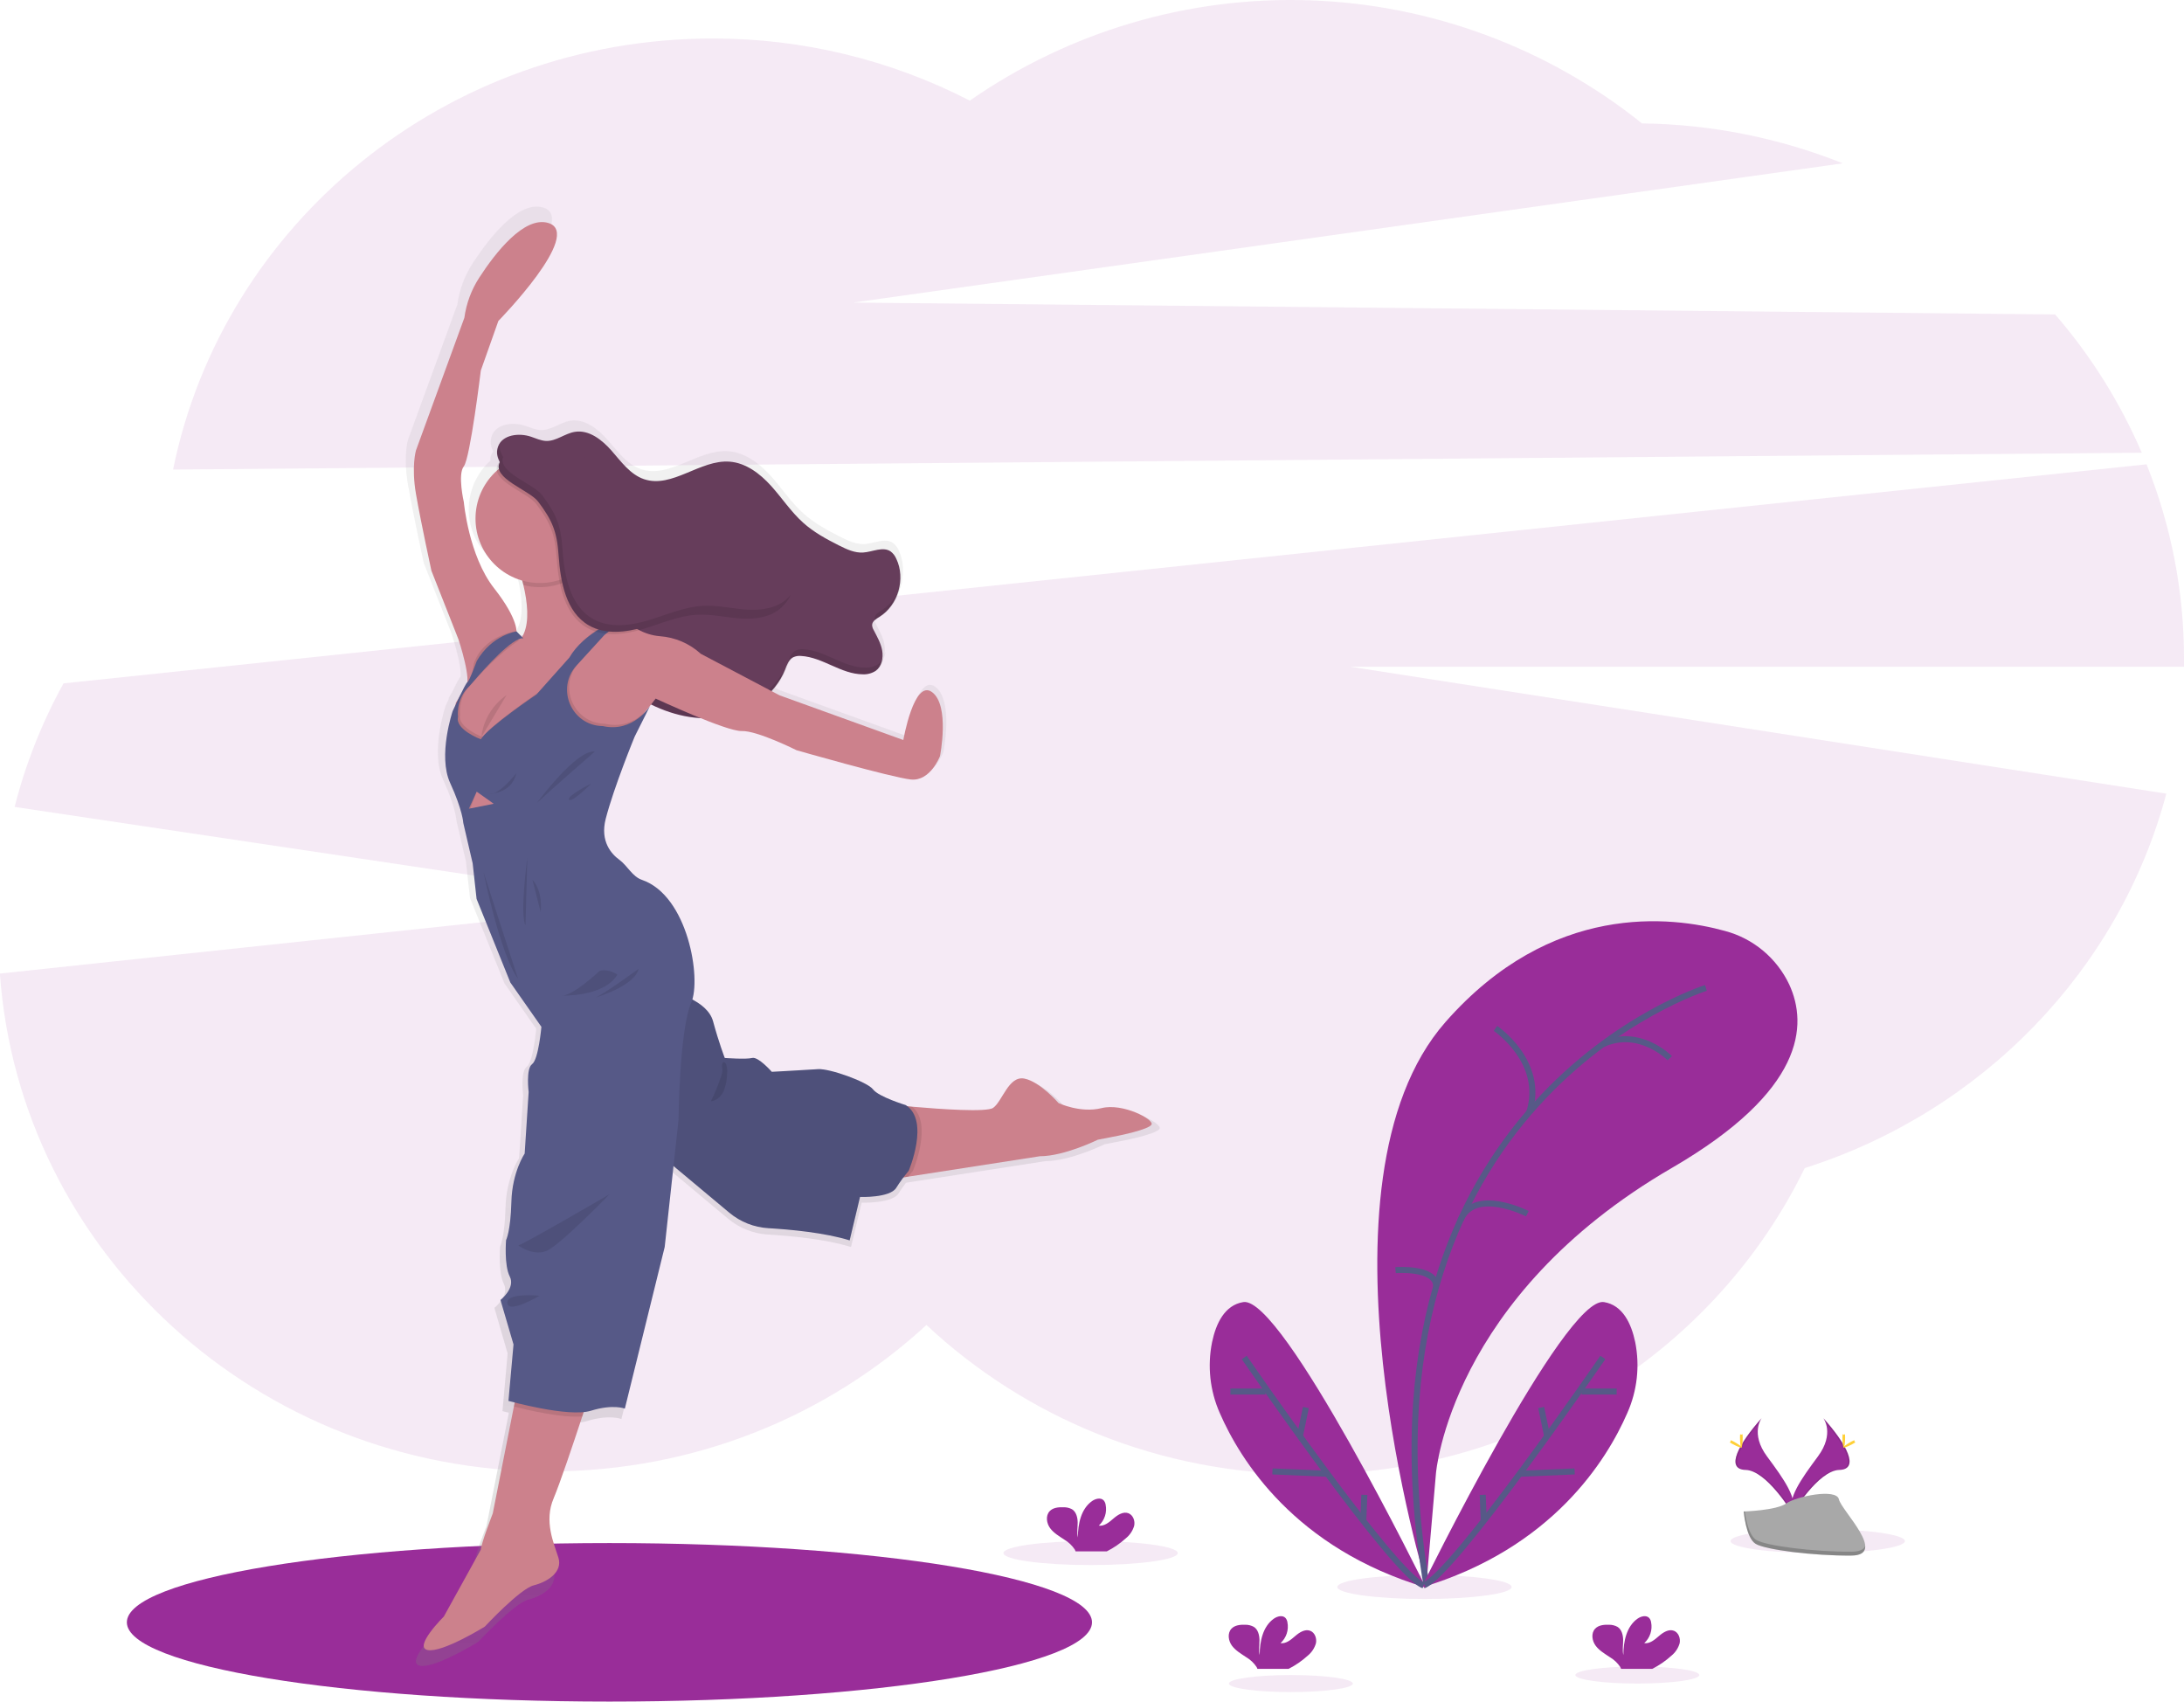
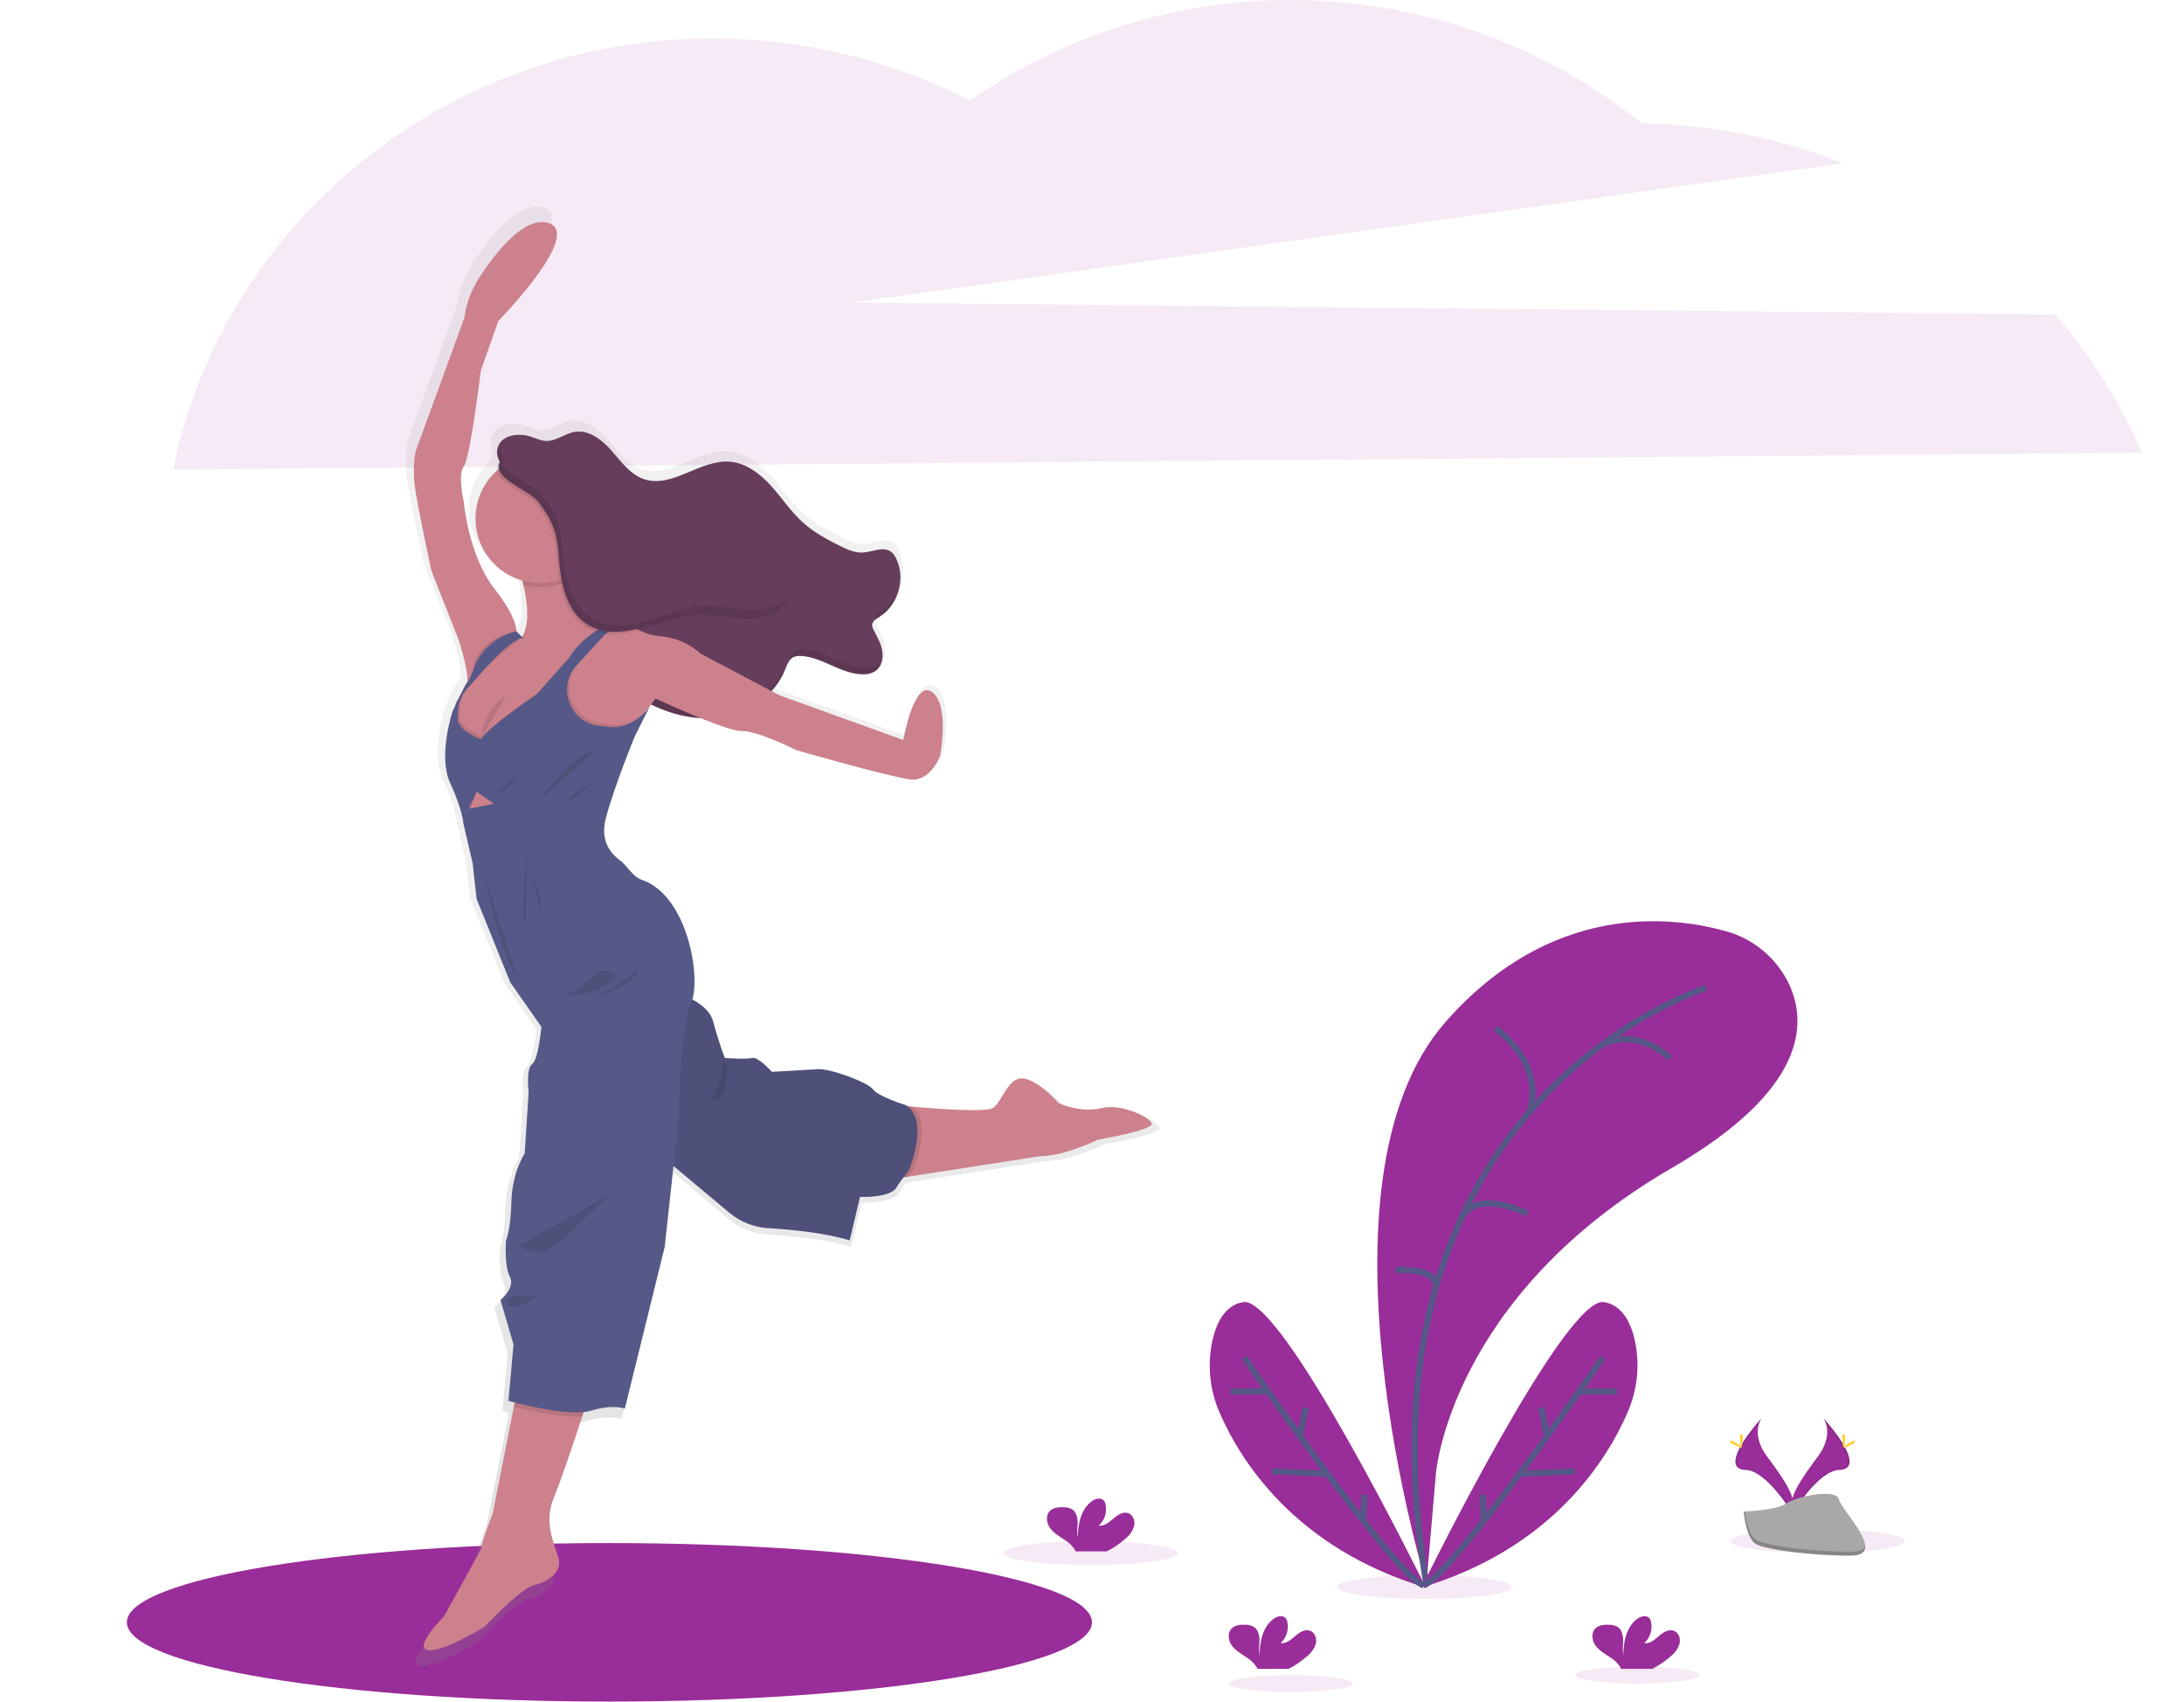
<svg xmlns="http://www.w3.org/2000/svg" width="362" height="282" viewBox="0 0 362 282" fill="none">
  <g clip-path="url(#clip0_3223_9235)">
    <path opacity="0.1" d="M355 75.031C351.416 66.699 346.573 58.968 340.641 52.112L141.426 50.146L305.447 27.067C294.852 22.84 283.571 20.598 272.167 20.452C256.476 7.888 237.157 0.734 217.082 0.053C197.006 -0.627 177.248 5.203 160.746 16.675C147.558 9.883 132.939 6.354 118.11 6.382C73.846 6.382 36.961 37.092 28.688 77.82L355 75.031Z" fill="#992D99" />
-     <path opacity="0.1" d="M362.002 109.186C362.011 98.142 359.903 87.199 355.793 76.951L10.527 113.256C6.966 119.707 4.243 126.587 2.422 133.73L109.34 149.699L-0.02 161.347C3.272 207.451 42.726 243.859 90.922 243.859C115.182 243.859 137.229 234.632 153.561 219.587C169.95 234.918 192.205 244.342 216.726 244.342C253.111 244.342 284.514 223.59 299.137 193.583C328.478 184.257 351.269 160.832 359.07 131.53L223.875 110.506H362.002C361.995 110.065 362.002 109.627 362.002 109.186Z" fill="#992D99" />
    <path d="M101.014 282C145.189 282 181 276.119 181 268.865C181 261.611 145.189 255.73 101.014 255.73C56.839 255.73 21.027 261.611 21.027 268.865C21.027 276.119 56.839 282 101.014 282Z" fill="#992D99" />
    <path d="M183.739 184.253C180.142 185.157 176.449 183.399 176.449 183.399C176.449 183.399 173.299 179.746 170.642 179.252C167.985 178.757 166.956 183.082 165.378 184.193C164.285 184.974 156.406 184.416 151.635 183.999L150.814 183.925C150.733 183.865 150.652 183.802 150.564 183.745C150.564 183.745 145.984 182.333 145.029 181.084C144.074 179.834 137.692 177.522 135.712 177.656C133.732 177.79 127.879 178.108 127.879 178.108C127.879 178.108 125.585 175.492 124.549 175.764C123.513 176.036 119.912 175.743 119.912 175.743C119.912 175.743 118.922 173.194 117.932 169.541C117.47 167.836 115.934 166.639 114.429 165.852C115.782 161.263 113.372 148.174 105.888 145.615C104.257 145.057 103.422 143.204 102.033 142.188C100.789 141.28 98.753 139.141 99.75 135.276C101.159 129.865 104.655 121.344 104.655 121.344L107.259 116.133C107.016 116.503 106.74 116.849 106.434 117.168C106.787 116.716 107.139 116.271 107.442 115.897C110.041 117.212 112.875 117.994 115.779 118.198C118.718 119.388 121.653 120.436 122.795 120.398C125.406 120.306 132.065 123.645 132.065 123.645C132.065 123.645 148.087 128.234 151.417 128.605C154.747 128.975 156.368 124.637 156.368 124.637C156.368 124.637 158.098 116.084 155.025 113.818C151.953 111.552 150.166 121.937 150.166 121.937L129.204 114.369L127.911 113.687C128.915 112.623 129.712 111.38 130.261 110.023C130.585 109.215 130.881 108.29 131.653 107.888C131.861 107.784 132.085 107.719 132.315 107.694C132.507 107.681 132.698 107.681 132.89 107.694C136.526 107.916 139.652 110.782 143.295 110.796C143.429 110.796 143.563 110.796 143.697 110.796C144.391 110.794 145.069 110.585 145.645 110.196C145.97 109.931 146.237 109.602 146.43 109.229C146.623 108.856 146.737 108.448 146.766 108.029C146.713 108.142 146.654 108.253 146.59 108.361C146.685 107.841 146.685 107.309 146.59 106.79C146.364 105.551 145.719 104.439 145.141 103.32C144.978 103.059 144.886 102.76 144.874 102.452C144.89 102.291 144.939 102.135 145.017 101.994C145.095 101.852 145.201 101.728 145.328 101.629C145.333 101.662 145.341 101.695 145.349 101.728C145.624 101.469 145.929 101.245 146.258 101.061C147.149 100.476 147.91 99.713 148.494 98.822C149.079 97.93 149.474 96.927 149.655 95.875C149.567 96.137 149.461 96.394 149.349 96.648C149.891 94.857 149.759 92.928 148.979 91.227C148.777 90.742 148.454 90.318 148.041 89.995C146.727 89.07 144.962 90.055 143.358 90.16C141.949 90.252 140.582 89.62 139.31 88.981C137.139 87.891 134.979 86.712 133.172 85.099C131.117 83.252 129.592 80.898 127.738 78.854C125.885 76.81 123.506 74.989 120.747 74.784C115.733 74.396 111.004 79.373 106.237 77.749C103.911 76.962 102.382 74.809 100.765 72.959C99.147 71.11 96.924 69.334 94.5 69.733C92.816 70.015 91.357 71.325 89.651 71.276C88.76 71.247 87.932 70.848 87.086 70.57C85.039 69.881 82.234 70.217 81.505 72.257C81.361 72.672 81.311 73.114 81.356 73.552C81.402 73.989 81.543 74.411 81.769 74.788C81.661 74.939 81.564 75.099 81.48 75.264C81.305 75.588 81.244 75.961 81.307 76.323C79.858 77.626 78.784 79.295 78.198 81.155C77.611 83.015 77.534 84.999 77.973 86.9C78.412 88.8 79.351 90.548 80.694 91.961C82.037 93.374 83.733 94.4 85.606 94.933C85.673 95.191 85.74 95.448 85.803 95.71C86.487 98.593 86.843 101.841 85.832 104.029C85.768 104.164 85.701 104.294 85.627 104.421L85.539 104.46L85.412 104.33L84.644 103.525C84.602 102.685 84.13 100.433 80.846 96.253C76.522 90.75 75.712 81.643 75.712 81.643C75.712 81.643 74.634 76.955 75.712 75.603C76.79 74.251 78.594 59.366 78.594 59.366L81.575 50.986C81.575 50.986 96.068 36.195 90.032 34.395C85.934 33.17 81.047 39.482 78.333 43.654C77.001 45.703 76.139 48.023 75.81 50.446L67.618 72.899C67.618 72.899 66.808 75.607 67.618 80.294C68.428 84.982 70.229 93.281 70.229 93.281L74.81 104.912C74.81 104.912 76.498 109.935 76.35 112.116C76.149 112.247 75.444 113.645 74.834 114.916L74.387 115.622L74.355 115.908C74.056 116.547 73.848 117.005 73.848 117.005C73.848 117.005 71.297 124.549 73.428 129.176C75.56 133.804 75.645 135.95 75.645 135.95L77.234 142.805L77.896 148.806L83.612 162.965L88.876 170.494C88.876 170.494 88.383 176.039 87.301 176.805C86.219 177.571 86.716 181.539 86.716 181.539L86.04 191.952C86.04 191.952 83.925 195.066 83.791 200.113C83.658 205.161 82.889 206.608 82.889 206.608C82.889 206.608 82.537 210.844 83.52 212.786C84.503 214.727 81.945 216.753 81.945 216.753L84.14 224.304L83.284 233.863C83.284 233.863 83.682 233.972 84.341 234.138L84.207 234.823L80.627 252.931C80.627 252.931 78.693 257.894 78.605 259.063L72.347 270.383C72.347 270.383 67.125 275.568 69.602 276.063C72.079 276.557 79.281 272.095 79.281 272.095C79.281 272.095 85.222 265.692 87.562 265.109C89.901 264.527 92.495 262.85 91.748 260.418C91.001 257.986 89.281 254.287 90.937 250.361C91.995 247.89 94.243 241.184 95.786 236.503C95.871 236.245 95.951 235.998 96.032 235.758C96.441 235.721 96.844 235.645 97.238 235.529C101.018 234.357 102.999 235.176 102.999 235.176L109.75 207.808L111.233 194.077L120.687 201.977C122.558 203.54 124.88 204.459 127.312 204.6C131.036 204.819 136.847 205.359 141.054 206.661L142.816 199.312C142.816 199.312 147.855 199.496 148.936 197.78C149.377 197.074 149.81 196.474 150.166 196.015L150.984 195.888L173.285 192.432C177.425 192.432 183.098 189.633 183.098 189.633L186.565 188.959C186.565 188.959 191.738 187.921 192.203 187.063C192.668 186.206 187.344 183.357 183.739 184.253Z" fill="url(#paint0_linear_3223_9235)" />
    <path d="M82.546 74.026C83.251 72.035 86.006 71.699 88.011 72.374C88.835 72.649 89.65 73.041 90.52 73.08C92.19 73.129 93.617 71.844 95.266 71.572C97.638 71.177 99.812 72.914 101.394 74.725C102.976 76.535 104.477 78.643 106.753 79.416C111.415 80.99 116.045 76.133 120.95 76.511C123.642 76.719 125.968 78.495 127.782 80.496C129.597 82.497 131.091 84.799 133.099 86.606C134.861 88.195 136.975 89.349 139.107 90.418C140.351 91.043 141.679 91.661 143.068 91.569C144.639 91.467 146.366 90.51 147.648 91.407C148.052 91.724 148.368 92.14 148.565 92.614C150.143 95.904 148.871 100.285 145.781 102.219C145.242 102.554 144.586 102.925 144.555 103.571C144.565 103.873 144.655 104.166 144.815 104.422C145.379 105.516 146.013 106.607 146.225 107.817C146.436 109.028 146.151 110.422 145.168 111.157C144.526 111.584 143.764 111.794 142.994 111.753C139.428 111.736 136.369 108.929 132.81 108.714C132.355 108.662 131.894 108.732 131.475 108.919C130.721 109.311 130.418 110.218 130.111 111.008C128.462 115.135 124.368 118.005 119.999 118.792C115.629 119.579 111.066 118.471 107.155 116.367C106.869 116.23 106.606 116.049 106.376 115.83C106.05 115.433 105.819 114.965 105.703 114.464C104.505 110.67 102.884 106.698 99.565 104.506C97.412 103.094 94.491 102.3 93.515 99.917C92.902 98.41 93.286 96.698 93.131 95.074C92.978 93.682 92.437 92.362 91.568 91.264C90.7 90.166 89.54 89.336 88.222 88.869C87.645 88.675 87.01 88.537 86.588 88.096C86.244 87.663 86.025 87.144 85.953 86.596C85.428 84.206 85.079 81.682 84.346 79.349C83.786 77.52 81.795 76.119 82.546 74.026Z" fill="#663D5B" />
    <g opacity="0.1">
      <path d="M145.579 110.058C144.935 110.48 144.173 110.684 143.405 110.641C139.843 110.641 136.784 107.817 133.226 107.605C132.77 107.551 132.309 107.621 131.89 107.806C131.132 108.198 130.833 109.105 130.526 109.896C128.877 114.026 124.779 116.896 120.41 117.683C116.041 118.47 111.478 117.361 107.57 115.258C107.284 115.12 107.022 114.939 106.791 114.721C106.465 114.323 106.235 113.856 106.118 113.355C104.92 109.557 103.299 105.589 99.98 103.394C97.824 101.964 94.903 101.191 93.93 98.805C93.313 97.294 93.697 95.582 93.546 93.962C93.394 92.569 92.852 91.248 91.983 90.15C91.114 89.052 89.953 88.222 88.634 87.756C88.056 87.562 87.422 87.421 86.999 86.983C86.655 86.549 86.437 86.029 86.368 85.48C85.84 83.093 85.494 80.566 84.761 78.236C84.268 76.676 82.714 75.412 82.792 73.746C82.746 73.834 82.706 73.925 82.672 74.018C81.918 76.111 83.912 77.513 84.48 79.313C85.213 81.642 85.558 84.17 86.086 86.556C86.155 87.106 86.373 87.626 86.717 88.06C87.14 88.498 87.774 88.639 88.352 88.833C89.672 89.299 90.833 90.129 91.702 91.228C92.571 92.326 93.112 93.648 93.264 95.042C93.415 96.662 93.031 98.374 93.648 99.885C94.621 102.282 97.542 103.062 99.698 104.474C103.01 106.673 104.631 110.637 105.836 114.435C105.953 114.936 106.183 115.404 106.509 115.801C106.74 116.019 107.002 116.2 107.288 116.338C111.196 118.456 115.745 119.547 120.128 118.763C124.512 117.979 128.585 115.106 130.245 110.976C130.562 110.185 130.854 109.278 131.608 108.886C132.027 108.701 132.489 108.632 132.944 108.685C136.502 108.9 139.561 111.707 143.123 111.721C143.893 111.761 144.655 111.553 145.297 111.128C145.616 110.869 145.878 110.548 146.067 110.183C146.256 109.819 146.368 109.419 146.397 109.01C146.219 109.424 145.937 109.785 145.579 110.058Z" fill="black" />
      <path d="M146.191 101.11C145.652 101.462 144.993 101.815 144.961 102.461C144.958 102.591 144.978 102.72 145.021 102.843C145.289 102.589 145.587 102.37 145.909 102.19C146.781 101.618 147.526 100.872 148.097 100C148.669 99.127 149.055 98.146 149.232 97.117C148.711 98.761 147.636 100.172 146.191 101.11Z" fill="black" />
    </g>
    <path d="M91.765 248.307C90.133 252.148 91.81 255.762 92.557 258.149C93.304 260.535 90.753 262.162 88.463 262.737C86.173 263.313 80.359 269.575 80.359 269.575C80.359 269.575 73.311 273.941 70.887 273.458C68.463 272.974 73.572 267.898 73.572 267.898L79.696 256.821C79.784 255.678 81.676 250.821 81.676 250.821L85.179 233.1L85.644 230.746L98.061 229.994C98.061 229.994 97.409 232.013 96.511 234.742C94.999 239.331 92.786 245.91 91.765 248.307Z" fill="#CC818C" />
    <path d="M190.87 186.367C190.429 187.207 185.366 188.22 185.366 188.22L181.973 188.881C181.973 188.881 176.423 191.62 172.371 191.62L150.545 195.005L147.617 195.46V183.056C147.617 183.056 149.09 183.212 151.176 183.409C155.838 183.819 163.551 184.362 164.619 183.6C166.162 182.499 167.173 178.263 169.77 178.75C172.367 179.237 175.454 182.809 175.454 182.809C175.454 182.809 179.066 184.528 182.589 183.646C186.113 182.763 191.31 185.527 190.87 186.367Z" fill="#CC818C" />
    <path opacity="0.1" d="M151.317 194.045C151.317 194.045 151.003 194.398 150.545 195.002L147.617 195.457V183.057C147.617 183.057 149.09 183.212 151.176 183.41C154.679 186.181 151.317 194.045 151.317 194.045Z" fill="black" />
    <path d="M109.164 191.179L120.887 200.978C122.718 202.507 124.991 203.407 127.371 203.545C131.014 203.76 136.701 204.286 140.831 205.564L142.55 198.37C142.55 198.37 147.484 198.546 148.541 196.87C149.161 195.88 149.853 194.936 150.609 194.046C150.609 194.046 154.178 185.708 150.126 183.149C150.126 183.149 145.634 181.779 144.707 180.544C143.78 179.308 137.529 177.06 135.591 177.19C133.653 177.321 127.927 177.632 127.927 177.632C127.927 177.632 125.679 175.072 124.668 175.337C123.657 175.602 120.13 175.337 120.13 175.337C120.13 175.337 119.161 172.842 118.192 169.266C117.223 165.69 111.454 164.412 111.454 164.412L109.164 191.179Z" fill="#565987" />
    <path opacity="0.1" d="M109.164 191.179L120.887 200.978C122.718 202.507 124.991 203.407 127.371 203.545C131.014 203.76 136.701 204.286 140.831 205.564L142.55 198.37C142.55 198.37 147.484 198.546 148.541 196.87C149.161 195.88 149.853 194.936 150.609 194.046C150.609 194.046 154.178 185.708 150.126 183.149C150.126 183.149 145.634 181.779 144.707 180.544C143.78 179.308 137.529 177.06 135.591 177.19C133.653 177.321 127.927 177.632 127.927 177.632C127.927 177.632 125.679 175.072 124.668 175.337C123.657 175.602 120.13 175.337 120.13 175.337C120.13 175.337 119.161 172.842 118.192 169.266C117.223 165.69 111.454 164.412 111.454 164.412L109.164 191.179Z" fill="black" />
    <path d="M103.921 103.328L102.624 103.571H102.543L102.353 103.607L100.133 104.02L99.45 104.832L99.421 104.86L97.226 107.465L95.376 109.283L95.359 109.304L93.794 110.829L91.148 113.466L90.704 114.563L89.739 116.996L89.488 117.613L86.846 120.437L85.158 124.055L81.211 126.35L76.965 124.144L75.027 121.32L75.468 117.274L75.556 116.466L76.849 114.387L78.022 112.495L80.313 109.23L84.717 106.229L85.507 106.021L86.391 105.788C86.459 105.692 86.521 105.591 86.578 105.488C86.652 105.364 86.719 105.236 86.779 105.103C87.769 102.964 87.42 99.784 86.751 96.963C86.237 94.853 85.558 92.788 84.717 90.786L96.345 89.109C96.345 89.109 96.233 91.368 96.233 94.891C96.233 95.774 96.233 96.73 96.257 97.754C96.314 100.931 99.259 102.308 101.483 102.894C102.055 103.046 102.637 103.164 103.223 103.247C103.653 103.314 103.921 103.328 103.921 103.328Z" fill="#CC818C" />
    <path d="M85.599 104.993C85.599 104.993 86.128 102.875 81.899 97.492C77.671 92.109 76.878 83.196 76.878 83.196C76.878 83.196 75.821 78.607 76.878 77.284C77.935 75.96 79.697 61.399 79.697 61.399L82.604 53.192C82.604 53.192 96.787 38.72 90.885 36.955C86.875 35.755 82.076 41.935 79.436 46.016C78.133 48.021 77.29 50.291 76.97 52.663L68.95 74.636C68.95 74.636 68.157 77.284 68.95 81.873C69.743 86.462 71.505 94.58 71.505 94.58L75.997 105.975C75.997 105.975 78.362 113.07 77.135 113.935L79.873 109.879L85.599 104.993Z" fill="#CC818C" />
    <path d="M155.807 125.301C155.807 125.301 154.221 129.537 150.962 129.184C147.702 128.831 132.022 124.331 132.022 124.331C132.022 124.331 125.503 121.066 122.949 121.154C120.394 121.242 108.678 115.771 108.678 115.771C108.678 115.771 107.853 116.858 106.934 118.002C105.933 119.255 104.82 120.578 104.538 120.624C104.009 120.713 95.817 121.86 95.817 121.86L90.267 119.301L89.739 116.996L89.488 115.937L90.718 114.563L92.335 112.76L95.369 109.293L95.387 109.272L99.436 104.863L99.464 104.835L102.057 103.776L102.557 103.571H102.638C102.949 103.518 104.14 103.409 105.736 104.313C106.847 104.943 108.082 105.326 109.355 105.435C111.888 105.616 114.287 106.646 116.166 108.358L129.203 115.231L149.728 122.643C149.728 122.643 151.49 112.495 154.485 114.701C157.48 116.907 155.807 125.301 155.807 125.301Z" fill="#CC818C" />
    <path opacity="0.1" d="M106.934 118.001C105.933 119.254 104.82 120.578 104.538 120.624C104.009 120.712 95.817 121.859 95.817 121.859L90.267 119.3L89.739 116.995L89.488 117.613L86.846 120.437L85.158 124.055L81.211 126.35L76.965 124.143L75.027 121.319L75.468 117.274C75.69 116.794 76.296 115.488 76.849 114.387C77.11 113.78 77.439 113.204 77.829 112.671C78.181 112.438 78.551 109.936 78.551 109.936C80.151 105.315 85.51 104.605 85.51 104.605L86.366 105.41L86.74 105.798C86.588 105.774 86.768 105.445 86.574 105.498C86.264 105.587 86.127 106.056 85.729 106.314C83.562 107.726 80.175 111.019 78.836 112.583C78.512 112.961 78.177 113.331 77.836 113.691C75.901 115.742 76.257 118.46 76.257 118.46C75.774 120.578 80.045 122.167 80.045 122.167C81.236 120.183 89.294 114.711 89.294 114.711L94.721 108.622C96.384 105.721 99.654 103.804 101.479 102.907C102.286 102.512 102.815 102.314 102.815 102.314L104.844 103.183C104.308 103.039 103.741 103.064 103.22 103.253C102.92 103.346 102.629 103.464 102.35 103.606C102.244 103.659 102.138 103.716 102.039 103.776C101.484 104.099 100.963 104.476 100.482 104.902L95.922 109.89C92.438 113.698 95.063 119.858 100.218 119.946H100.264C103.414 120.673 105.672 119.212 106.934 118.001Z" fill="black" />
    <path opacity="0.1" d="M98.062 230.004C98.062 230.004 97.41 232.023 96.512 234.752C93.066 235.009 87.375 233.675 85.18 233.11L85.645 230.756L98.062 230.004Z" fill="black" />
    <path d="M86.743 105.799L85.615 104.641C85.615 104.641 81.546 105.198 79.019 109.554C79.019 109.554 77.839 112.819 77.476 113.052C77.113 113.285 75.027 117.85 75.027 117.85C75.027 117.85 72.532 125.231 74.615 129.763C76.697 134.295 76.789 136.382 76.789 136.382L78.346 143.088L78.991 148.969L84.587 162.824L89.738 170.177C89.738 170.177 89.255 175.602 88.198 176.354C87.141 177.106 87.624 180.985 87.624 180.985L86.965 191.18C86.965 191.18 84.893 194.222 84.763 199.164C84.632 204.106 83.882 205.518 83.882 205.518C83.882 205.518 83.529 209.666 84.499 211.565C85.468 213.464 82.955 215.448 82.955 215.448L85.115 222.815L84.276 232.169C84.276 232.169 94.231 234.95 97.931 233.803C101.63 232.656 103.568 233.45 103.568 233.45L110.175 206.655L112.466 185.61C112.466 185.61 112.599 170.696 114.58 166.149C116.278 162.266 114.051 148.433 106.401 145.821C104.805 145.277 103.995 143.463 102.631 142.467C101.412 141.581 99.421 139.488 100.397 135.704C101.764 130.409 105.2 122.071 105.2 122.071L107.744 116.995C107.744 116.995 104.978 121.478 99.914 120.331H99.869C94.713 120.239 92.088 114.08 95.573 110.274L100.133 105.283C100.133 105.283 102.645 102.964 104.495 103.55L102.469 102.682C102.469 102.682 96.764 104.8 94.365 108.99L88.938 115.079C88.938 115.079 80.887 120.525 79.696 122.523C79.696 122.523 75.425 120.935 75.908 118.817C75.908 118.817 75.555 116.095 77.487 114.044C77.839 113.691 78.163 113.317 78.487 112.94C80.224 110.906 85.027 105.513 86.743 105.799Z" fill="#565987" />
    <path opacity="0.1" d="M87.407 142.156C87.407 142.156 86.128 151.468 87.097 153.364L87.407 142.156Z" fill="black" />
    <path opacity="0.1" d="M88.242 145.773L89.609 151.114C89.609 151.114 90.092 147.849 88.242 145.773Z" fill="black" />
    <path opacity="0.1" d="M80.137 144.527C80.137 144.527 82.868 158.117 85.863 162.223L80.137 144.527Z" fill="black" />
    <path opacity="0.1" d="M99.387 160.91C99.387 160.91 94.718 165.323 92.91 165.001C92.91 165.001 100.091 165.312 102.336 161.517C102.336 161.528 100.884 160.469 99.387 160.91Z" fill="black" />
    <path opacity="0.1" d="M105.861 160.557C105.861 160.557 99.871 164.923 98.684 165.322C98.684 165.322 105.156 163.469 105.861 160.557Z" fill="black" />
    <path opacity="0.1" d="M85.598 128.125C85.598 128.125 82.603 131.966 81.106 131.524C81.106 131.524 84.763 131.655 85.598 128.125Z" fill="black" />
    <path opacity="0.1" d="M88.992 133.067C88.992 133.067 95.511 124.2 98.594 124.553C98.594 124.553 91.195 130.995 88.992 133.067Z" fill="black" />
    <path opacity="0.1" d="M98.022 129.84C98.022 129.84 93.881 131.919 94.322 132.526C94.762 133.133 98.022 129.84 98.022 129.84Z" fill="black" />
    <path opacity="0.1" d="M101.016 197.928C101.016 197.928 87.186 206.004 85.91 206.399C85.91 206.399 88.289 208.21 90.533 207.328C92.778 206.445 101.016 197.928 101.016 197.928Z" fill="black" />
    <path opacity="0.1" d="M89.431 214.741C89.431 214.741 83.882 214.166 84.1 215.977C84.319 217.787 89.431 214.741 89.431 214.741Z" fill="black" />
    <path opacity="0.1" d="M96.347 89.109C96.347 89.109 96.234 91.368 96.234 94.891C94.929 95.963 93.389 96.709 91.741 97.068C90.093 97.428 88.383 97.391 86.752 96.96C86.239 94.85 85.559 92.784 84.719 90.782L96.347 89.109Z" fill="black" />
    <path d="M89.475 96.624C95.362 96.624 100.134 91.843 100.134 85.945C100.134 80.048 95.362 75.268 89.475 75.268C83.589 75.268 78.816 80.048 78.816 85.945C78.816 91.843 83.589 96.624 89.475 96.624Z" fill="#CC818C" />
    <path opacity="0.1" d="M92.268 92.461C92.568 96.828 93.484 101.823 97.268 104.018C100.003 105.603 103.449 105.187 106.476 104.283C109.502 103.379 112.466 102.031 115.616 101.879C118.037 101.763 120.429 102.359 122.843 102.511C125.256 102.663 127.899 102.285 129.622 100.584C132.089 98.162 131.638 93.76 129.302 91.215C126.965 88.67 123.311 87.745 119.851 87.841C115.623 87.957 110.901 89.253 107.557 86.683C105.313 84.953 104.464 81.953 102.575 79.838C99.421 76.308 85.475 71.211 82.522 76.965C81.137 79.658 87.43 81.582 88.889 83.531C91.194 86.605 91.993 88.43 92.268 92.461Z" fill="black" />
    <path d="M92.596 92.084C92.899 96.454 93.812 101.448 97.596 103.64C100.331 105.225 103.777 104.809 106.804 103.909C109.83 103.009 112.794 101.657 115.947 101.505C118.365 101.388 120.757 101.981 123.174 102.137C125.592 102.292 128.227 101.911 129.95 100.209C132.417 97.784 131.966 93.386 129.63 90.841C127.294 88.296 123.64 87.371 120.183 87.466C115.955 87.579 111.229 88.879 107.885 86.305C105.641 84.576 104.792 81.579 102.903 79.461C99.749 75.931 85.803 70.837 82.85 76.591C81.465 79.281 87.758 81.204 89.221 83.156C91.522 86.228 92.322 88.049 92.596 92.084Z" fill="#663D5B" />
    <path opacity="0.1" d="M79.777 122.163C79.941 120.77 80.399 119.428 81.122 118.226C81.844 117.025 82.814 115.992 83.967 115.195" fill="black" />
    <path opacity="0.1" d="M119.745 177.456C119.713 177.802 119.628 178.141 119.495 178.462C119.033 179.848 118.478 181.201 117.832 182.511C118.773 182.43 119.548 181.688 119.946 180.834C120.294 179.955 120.486 179.022 120.514 178.077C120.548 177.782 120.556 177.484 120.538 177.188C120.514 176.912 120.337 175.86 119.883 176.048C119.516 176.203 119.752 177.177 119.745 177.456Z" fill="black" />
    <path opacity="0.1" d="M130.585 99.106C128.858 100.807 126.222 101.188 123.805 101.033C121.388 100.878 118.985 100.285 116.578 100.405C113.407 100.556 110.468 101.905 107.438 102.809C104.408 103.712 100.965 104.129 98.227 102.544C94.446 100.348 93.53 95.353 93.231 90.987C92.956 86.956 92.152 85.131 89.852 82.056C88.46 80.196 82.681 78.361 83.343 75.861C83.152 76.087 82.986 76.333 82.85 76.596C81.465 79.285 87.758 81.209 89.221 83.161C91.522 86.232 92.322 88.061 92.596 92.088C92.899 96.458 93.812 101.453 97.596 103.645C100.331 105.23 103.777 104.814 106.804 103.913C109.83 103.013 112.794 101.661 115.947 101.51C118.365 101.393 120.757 101.986 123.174 102.141C125.592 102.297 128.227 101.915 129.95 100.214C130.44 99.728 130.829 99.15 131.096 98.513C130.941 98.723 130.77 98.921 130.585 99.106Z" fill="black" />
    <path d="M79.012 131.203L77.719 134.027L81.831 133.205L79.012 131.203Z" fill="#CC818C" />
    <path opacity="0.1" d="M79.012 131.203L77.948 134.027H77.719L79.012 131.203Z" fill="black" />
    <path opacity="0.1" d="M180.771 259.377C188.75 259.377 195.218 258.487 195.218 257.39C195.218 256.292 188.75 255.402 180.771 255.402C172.792 255.402 166.324 256.292 166.324 257.39C166.324 258.487 172.792 259.377 180.771 259.377Z" fill="#992D99" />
    <path opacity="0.1" d="M236.107 264.996C244.086 264.996 250.554 264.106 250.554 263.009C250.554 261.911 244.086 261.021 236.107 261.021C228.128 261.021 221.66 261.911 221.66 263.009C221.66 264.106 228.128 264.996 236.107 264.996Z" fill="#992D99" />
    <path opacity="0.1" d="M301.291 257.389C309.269 257.389 315.738 256.499 315.738 255.401C315.738 254.304 309.269 253.414 301.291 253.414C293.312 253.414 286.844 254.304 286.844 255.401C286.844 256.499 293.312 257.389 301.291 257.389Z" fill="#992D99" />
    <path opacity="0.1" d="M213.959 280.425C219.63 280.425 224.227 279.793 224.227 279.014C224.227 278.234 219.63 277.602 213.959 277.602C208.288 277.602 203.691 278.234 203.691 279.014C203.691 279.793 208.288 280.425 213.959 280.425Z" fill="#992D99" />
    <path opacity="0.1" d="M271.393 279.013C277.064 279.013 281.661 278.381 281.661 277.601C281.661 276.822 277.064 276.189 271.393 276.189C265.722 276.189 261.125 276.822 261.125 277.601C261.125 278.381 265.722 279.013 271.393 279.013Z" fill="#992D99" />
    <path d="M236.423 262.564C236.423 262.564 216.162 196.026 239.594 169.375C257.121 149.438 277.019 151.824 285.93 154.288C288.236 154.903 290.381 156.013 292.216 157.542C294.051 159.07 295.532 160.979 296.557 163.138C299.672 169.873 299.112 180.787 277.121 193.555C240.299 214.911 238.009 244.209 238.009 244.209L236.423 262.564Z" fill="#992D99" />
    <path d="M282.757 163.727C282.757 163.727 223.031 182.435 236.421 262.564" stroke="#565987" stroke-miterlimit="10" />
    <path d="M247.875 170.434C247.875 170.434 256.096 175.986 253.485 184.327" stroke="#565987" stroke-miterlimit="10" />
    <path d="M276.766 175.375C276.766 175.375 271.738 170.25 265.617 173.077" stroke="#565987" stroke-miterlimit="10" />
    <path d="M253.16 201.143C253.16 201.143 244.33 196.653 242.047 202.276" stroke="#565987" stroke-miterlimit="10" />
    <path d="M231.312 210.498C231.312 210.498 237.94 209.968 238.06 213.145" stroke="#565987" stroke-miterlimit="10" />
    <path d="M235.617 263.093C235.617 263.093 259.345 214.734 265.864 215.793C268.961 216.294 270.388 219.347 271.033 222.411C271.829 226.377 271.371 230.494 269.722 234.187C266.357 241.921 257.312 256.616 235.617 263.093Z" fill="#992D99" />
    <path d="M265.671 224.971C265.671 224.971 240.766 261.152 235.953 262.741" stroke="#565987" stroke-miterlimit="10" />
    <path d="M267.962 230.619H262.148" stroke="#565987" stroke-miterlimit="10" />
    <path d="M260.999 243.855L251.887 244.247" stroke="#565987" stroke-miterlimit="10" />
    <path d="M255.453 233.266L256.443 238.02" stroke="#565987" stroke-miterlimit="10" />
    <path d="M245.762 247.738L245.938 252.059" stroke="#565987" stroke-miterlimit="10" />
    <path d="M236.324 263.093C236.324 263.093 212.596 214.734 206.077 215.793C202.98 216.294 201.553 219.347 200.908 222.411C200.1 226.374 200.546 230.49 202.183 234.187C205.548 241.921 214.594 256.616 236.324 263.093Z" fill="#992D99" />
    <path d="M206.234 224.971C206.234 224.971 231.139 261.152 235.953 262.741" stroke="#565987" stroke-miterlimit="10" />
    <path d="M203.941 230.619H209.755" stroke="#565987" stroke-miterlimit="10" />
    <path d="M210.906 243.855L220.018 244.247" stroke="#565987" stroke-miterlimit="10" />
    <path d="M216.448 233.266L215.461 238.02" stroke="#565987" stroke-miterlimit="10" />
    <path d="M226.141 247.738L225.965 252.059" stroke="#565987" stroke-miterlimit="10" />
    <path d="M277.047 274.387C277.695 273.86 278.167 273.149 278.4 272.346C278.573 271.534 278.228 270.564 277.456 270.267C276.589 269.935 275.662 270.536 274.961 271.143C274.26 271.75 273.453 272.445 272.534 272.315C273.006 271.885 273.359 271.34 273.558 270.734C273.758 270.127 273.797 269.478 273.672 268.852C273.634 268.591 273.524 268.347 273.355 268.146C272.875 267.63 272.001 267.853 271.424 268.259C269.591 269.551 269.08 272.043 269.073 274.288C268.887 273.476 269.042 272.632 269.038 271.817C269.035 271.001 268.806 270.052 268.108 269.621C267.677 269.382 267.191 269.261 266.698 269.268C265.874 269.24 264.958 269.321 264.394 269.925C263.689 270.673 263.876 271.933 264.486 272.749C265.095 273.564 266.018 274.09 266.868 274.662C267.552 275.067 268.136 275.624 268.573 276.289C268.625 276.381 268.667 276.478 268.7 276.579H273.862C275.017 275.995 276.089 275.258 277.047 274.387Z" fill="#992D99" />
    <path d="M186.641 254.912C187.287 254.384 187.758 253.671 187.99 252.868C188.166 252.057 187.821 251.103 187.046 250.789C186.179 250.457 185.256 251.058 184.551 251.668C183.846 252.279 183.043 252.967 182.127 252.84C182.599 252.408 182.951 251.861 183.149 251.253C183.347 250.644 183.385 249.994 183.258 249.367C183.218 249.107 183.109 248.863 182.941 248.661C182.458 248.145 181.588 248.364 181.01 248.77C179.178 250.062 178.667 252.554 178.656 254.799C178.473 253.991 178.628 253.147 178.624 252.328C178.621 251.509 178.392 250.563 177.691 250.129C177.258 249.896 176.772 249.782 176.281 249.797C175.46 249.766 174.54 249.847 173.98 250.45C173.275 251.202 173.462 252.459 174.068 253.274C174.674 254.09 175.601 254.616 176.454 255.188C177.136 255.595 177.718 256.151 178.156 256.815C178.208 256.908 178.251 257.006 178.283 257.108H183.448C184.606 256.522 185.679 255.784 186.641 254.912Z" fill="#992D99" />
    <path d="M216.762 274.387C217.41 273.86 217.882 273.149 218.116 272.346C218.288 271.534 217.943 270.564 217.171 270.267C216.304 269.935 215.378 270.536 214.677 271.143C213.975 271.75 213.168 272.445 212.249 272.315C212.722 271.886 213.076 271.341 213.276 270.734C213.476 270.127 213.515 269.479 213.39 268.852C213.352 268.591 213.243 268.347 213.073 268.146C212.594 267.63 211.72 267.853 211.142 268.259C209.31 269.551 208.799 272.043 208.792 274.288C208.605 273.476 208.76 272.632 208.757 271.817C208.753 271.001 208.524 270.052 207.827 269.621C207.396 269.382 206.91 269.261 206.417 269.268C205.593 269.24 204.676 269.321 204.113 269.925C203.408 270.673 203.595 271.933 204.204 272.749C204.814 273.564 205.737 274.09 206.586 274.662C207.271 275.067 207.854 275.624 208.292 276.289C208.344 276.381 208.386 276.478 208.419 276.579H213.581C214.735 275.995 215.805 275.257 216.762 274.387Z" fill="#992D99" />
    <path d="M302.216 235.018C302.216 235.018 304.154 237.552 301.324 241.371C298.495 245.191 296.162 248.431 297.096 250.817C297.096 250.817 301.366 243.708 304.848 243.609C308.329 243.511 306.053 239.292 302.216 235.018Z" fill="#992D99" />
    <path opacity="0.1" d="M302.215 235.018C302.384 235.262 302.517 235.529 302.61 235.812C306.003 239.801 307.807 243.525 304.548 243.62C301.514 243.705 297.874 249.144 297 250.517C297.029 250.623 297.063 250.726 297.102 250.828C297.102 250.828 301.373 243.719 304.854 243.62C308.336 243.521 306.052 239.292 302.215 235.018Z" fill="black" />
    <path d="M305.827 238.248C305.827 239.141 305.729 239.864 305.605 239.864C305.482 239.864 305.387 239.13 305.387 238.248C305.387 237.365 305.51 237.778 305.633 237.778C305.757 237.778 305.827 237.365 305.827 238.248Z" fill="#FFD037" />
    <path d="M307.065 239.313C306.283 239.741 305.599 239.998 305.543 239.892C305.486 239.786 306.068 239.349 306.85 238.922C307.632 238.494 307.326 238.805 307.382 238.922C307.439 239.038 307.854 238.886 307.065 239.313Z" fill="#FFD037" />
    <path d="M291.996 235.018C291.996 235.018 290.058 237.552 292.887 241.371C295.717 245.191 298.05 248.431 297.116 250.817C297.116 250.817 292.849 243.708 289.364 243.609C285.879 243.511 288.183 239.292 291.996 235.018Z" fill="#992D99" />
    <path opacity="0.1" d="M291.996 235.018C291.826 235.262 291.692 235.529 291.598 235.812C288.208 239.801 286.404 243.525 289.66 243.62C292.697 243.705 296.355 249.144 297.211 250.517C297.183 250.623 297.147 250.727 297.105 250.828C297.105 250.828 292.838 243.719 289.353 243.62C285.868 243.521 288.183 239.292 291.996 235.018Z" fill="black" />
    <path d="M288.406 238.248C288.406 239.141 288.508 239.864 288.632 239.864C288.755 239.864 288.854 239.141 288.854 238.248C288.854 237.355 288.73 237.778 288.607 237.778C288.484 237.778 288.406 237.365 288.406 238.248Z" fill="#FFD037" />
    <path d="M287.172 239.313C287.954 239.741 288.634 239.998 288.694 239.892C288.754 239.786 288.169 239.349 287.387 238.922C286.605 238.494 286.911 238.805 286.852 238.922C286.792 239.038 286.39 238.886 287.172 239.313Z" fill="#FFD037" />
    <path d="M289.023 250.496C289.023 250.496 294.436 250.33 296.071 249.165C297.706 248 304.397 246.613 304.802 248.48C305.207 250.348 312.935 257.76 306.825 257.81C300.715 257.859 292.628 256.857 291 255.861C289.372 254.866 289.023 250.496 289.023 250.496Z" fill="#A8A8A8" />
    <path opacity="0.2" d="M306.931 257.16C300.821 257.209 292.73 256.207 291.102 255.211C289.866 254.456 289.369 251.741 289.207 250.488H289.023C289.023 250.488 289.376 254.862 290.997 255.854C292.618 256.846 300.711 257.852 306.821 257.802C308.583 257.802 309.193 257.16 309.161 256.228C308.911 256.796 308.241 257.149 306.931 257.16Z" fill="black" />
  </g>
  <defs>
    <linearGradient id="paint0_linear_3223_9235" x1="129.747" y1="276.091" x2="129.747" y2="34.229" gradientUnits="userSpaceOnUse">
      <stop stop-color="#808080" stop-opacity="0.25" />
      <stop offset="0.54" stop-color="#808080" stop-opacity="0.12" />
      <stop offset="1" stop-color="#808080" stop-opacity="0.1" />
    </linearGradient>
    <clipPath id="clip0_3223_9235">
      <rect width="362" height="282" fill="white" />
    </clipPath>
  </defs>
</svg>